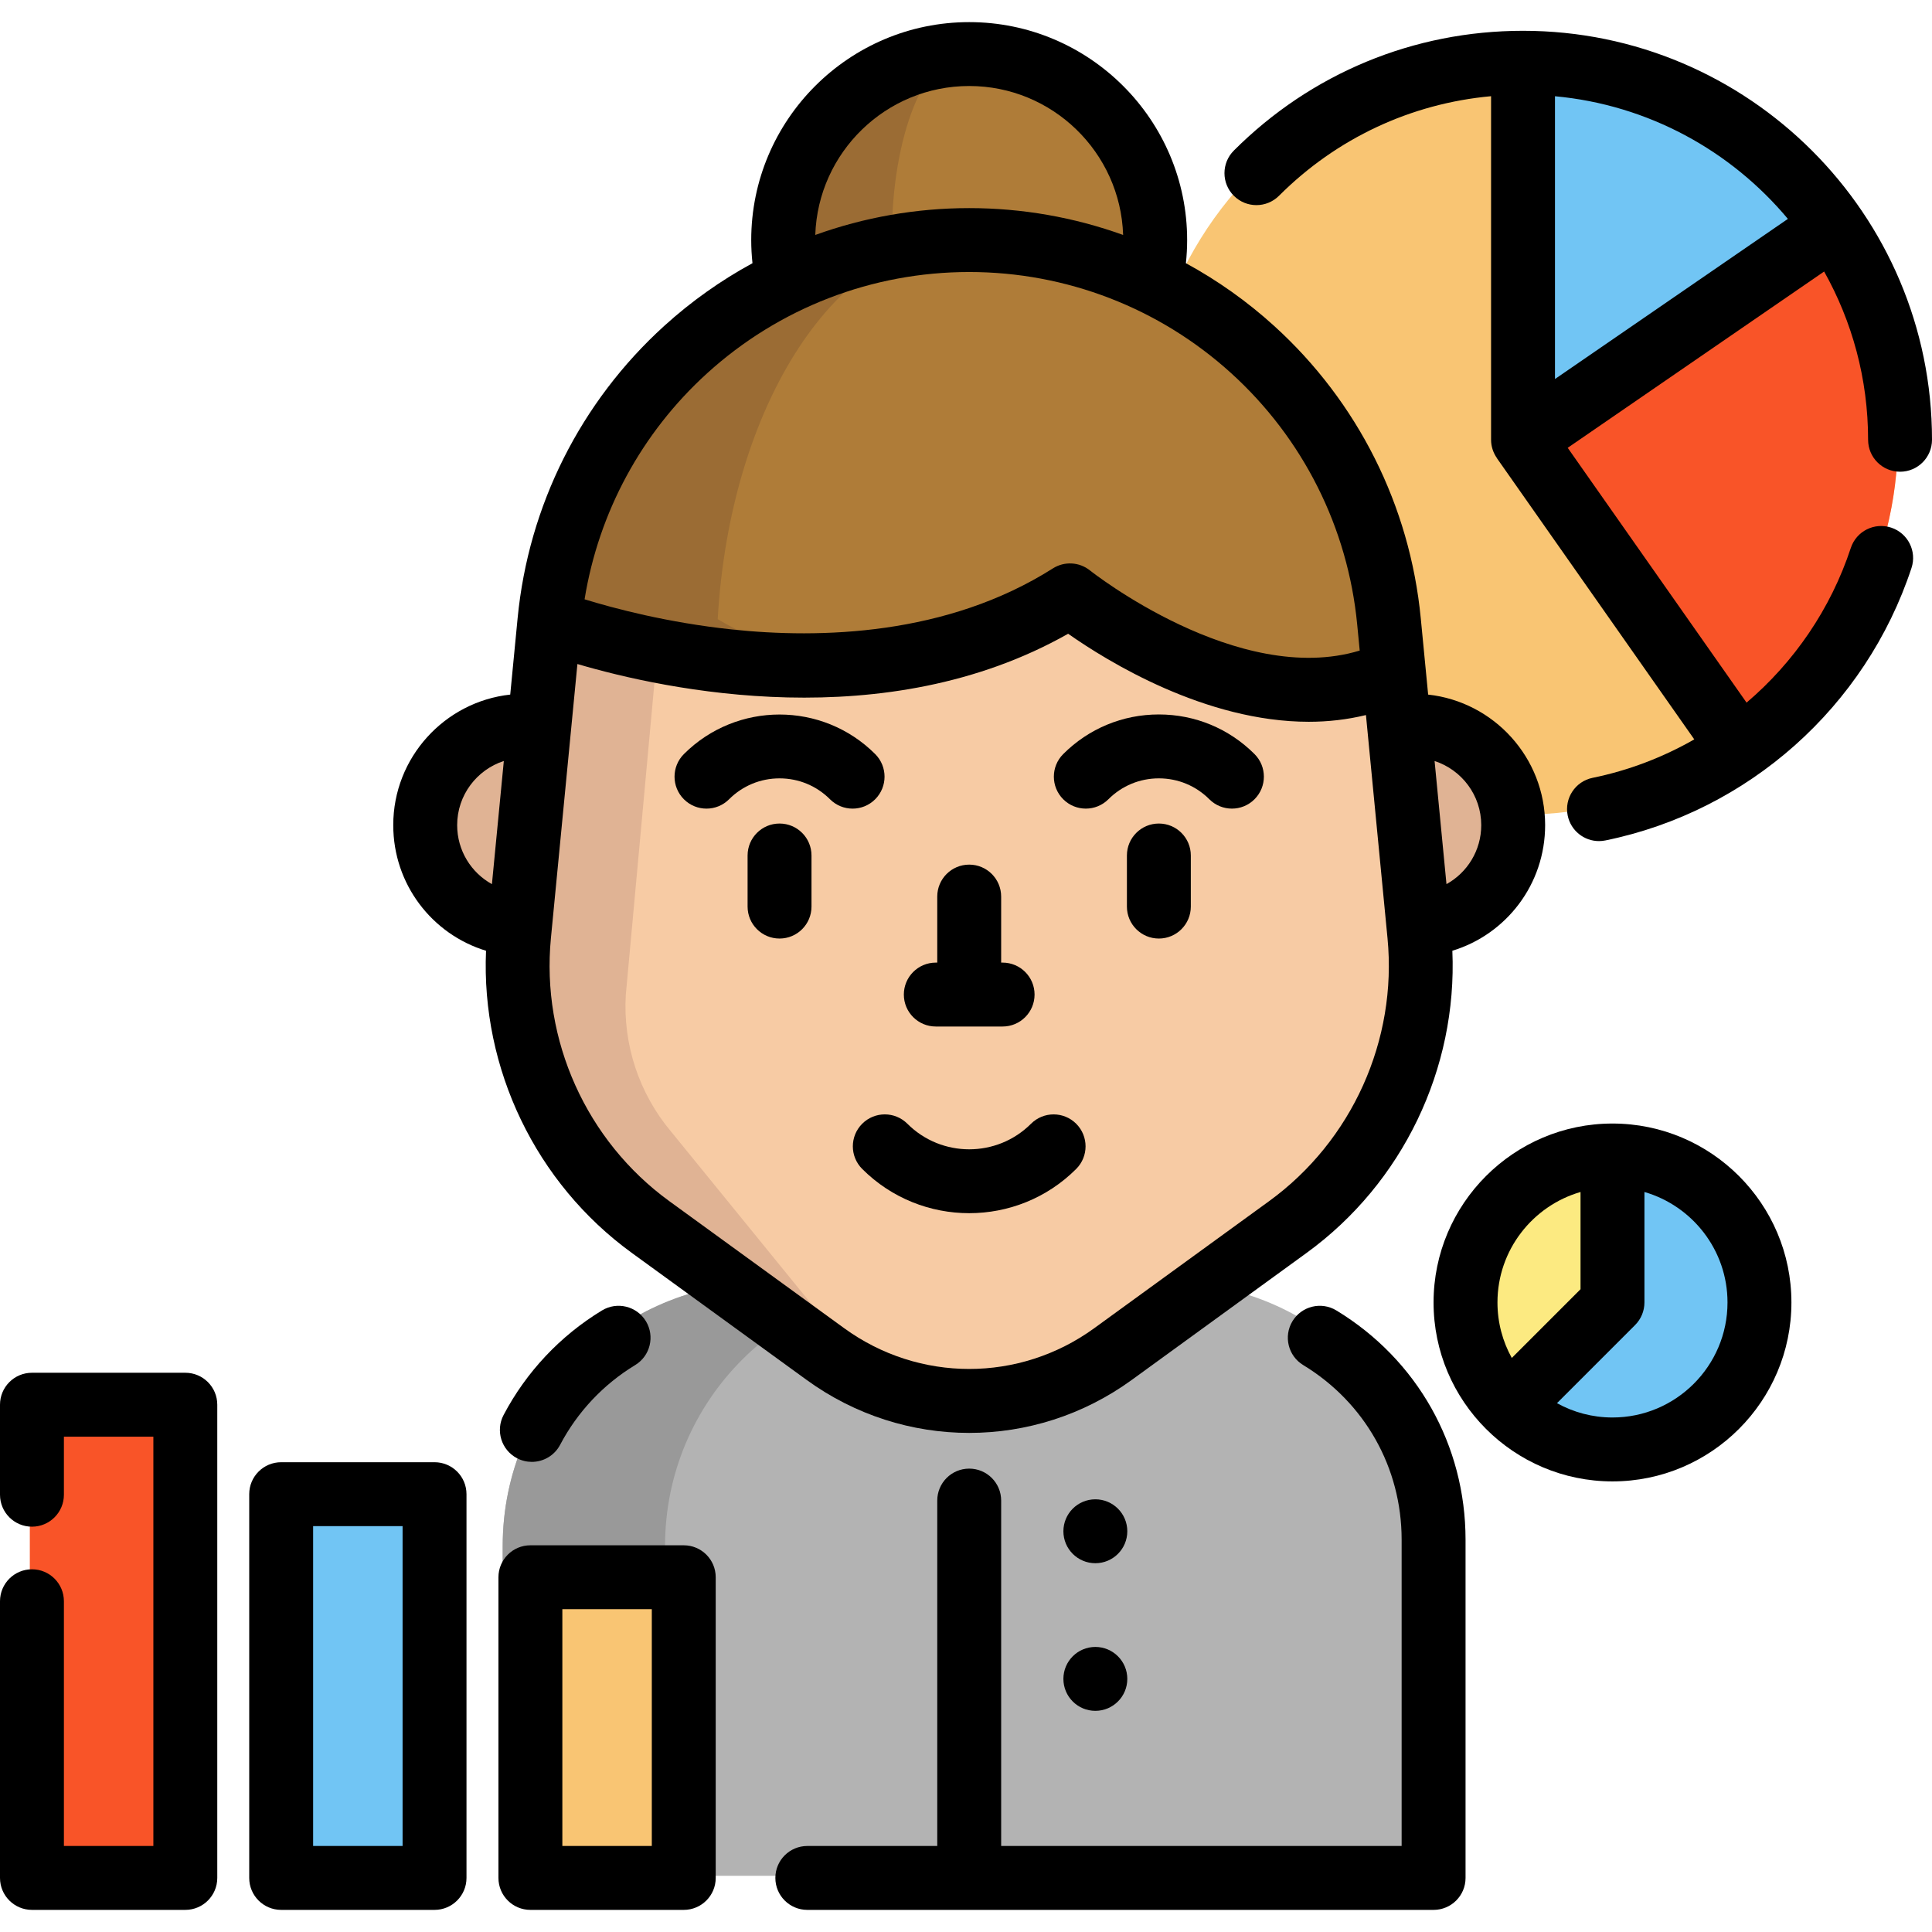
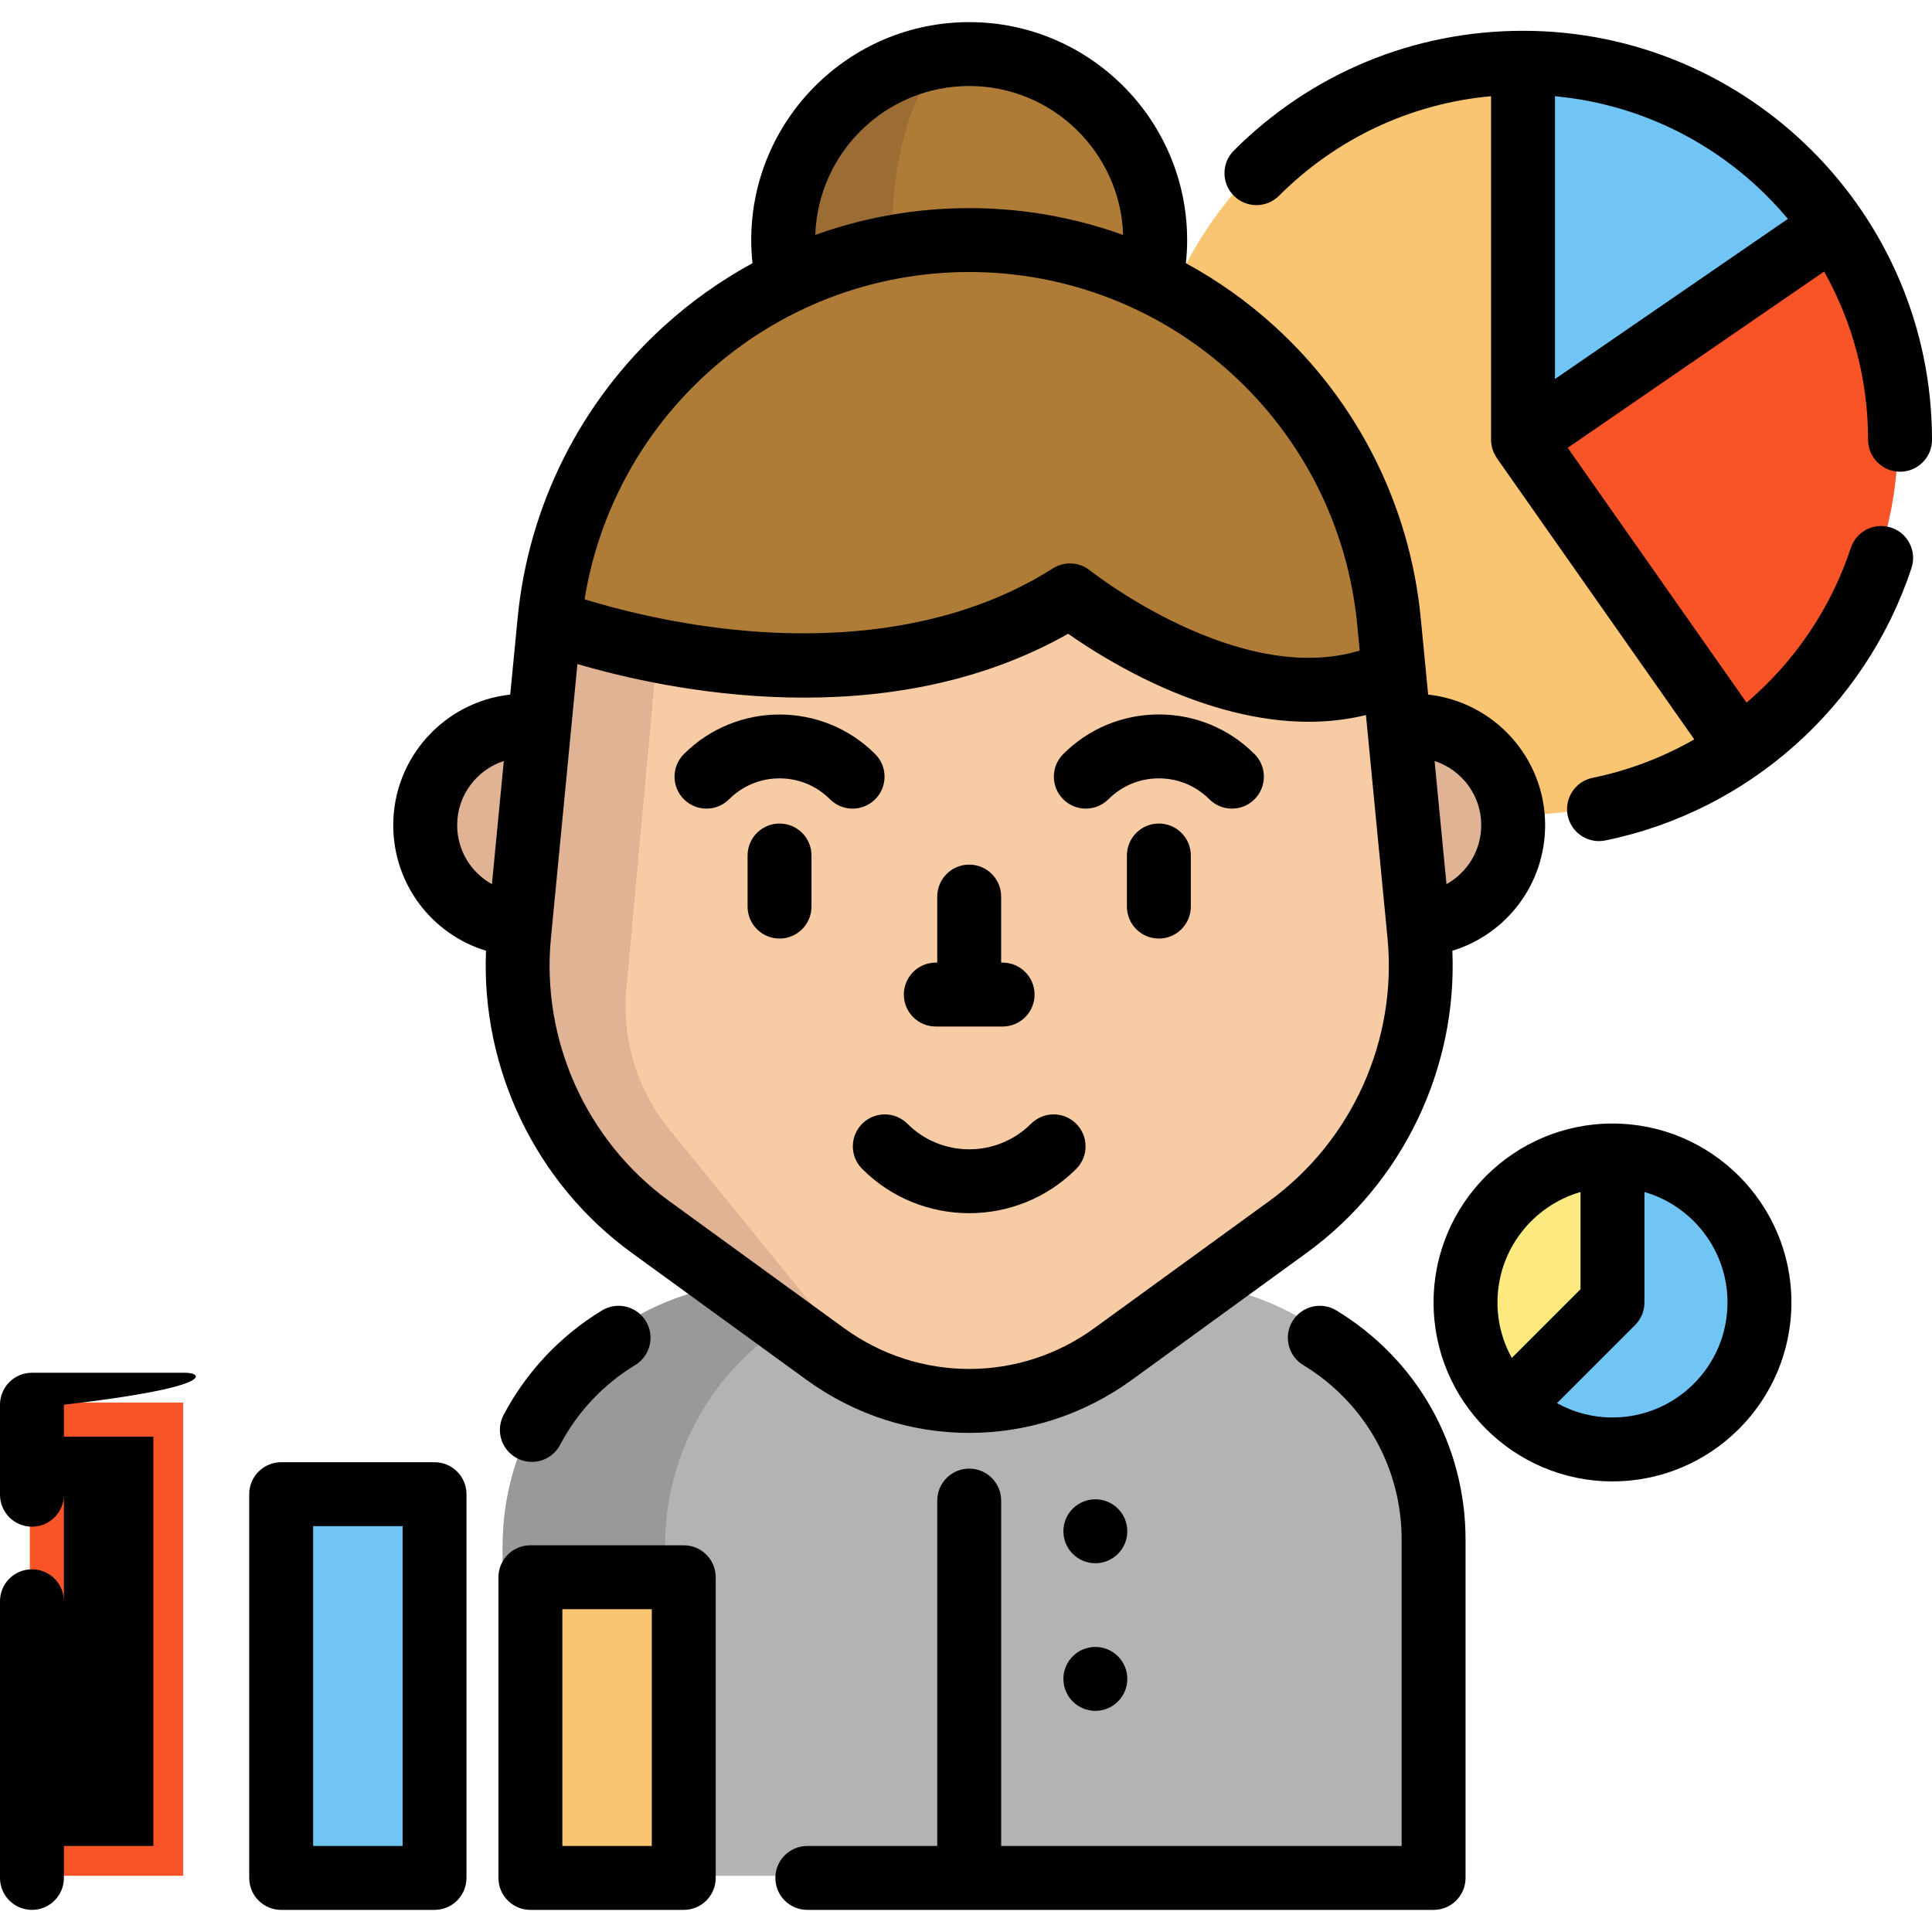
<svg xmlns="http://www.w3.org/2000/svg" version="1.1" id="Layer_1" x="0px" y="0px" viewBox="0 0 512 512" style="enable-background:new 0 0 512 512;" xml:space="preserve">
  <circle style="fill:#71C5F4;" cx="426.759" cy="344.607" r="38.95" />
  <path style="fill:#FCEA81;" d="M426.761,305.65v38.952l-27.538,27.538c-7.057-7.045-11.415-16.789-11.415-27.538  C387.809,323.083,405.253,305.65,426.761,305.65z" />
  <circle style="fill:#F9C573;" cx="403.049" cy="115.985" r="99.921" />
  <path style="fill:#AF7C38;" d="M304.371,73.917c0.79-3.489,1.208-7.124,1.208-10.861c0-27.221-22.073-49.294-49.294-49.294  S206.99,35.834,206.99,63.055c0,3.737,0.418,7.373,1.208,10.861" />
  <path style="fill:#9B6C34;" d="M206.99,63.055c0,3.737,0.418,7.373,1.208,10.861h28.636c-0.32-3.489-0.489-7.124-0.489-10.861  c0-27.221,8.929-49.294,19.939-49.294C229.063,13.761,206.99,35.834,206.99,63.055z" />
  <g>
    <path style="fill:#E0B394;" d="M137.266,244.418c-14-0.621-25.144-12.171-25.144-26.318c0-14.542,11.787-26.341,26.341-26.341   c1.31,0,2.597,0.09,3.861,0.282" />
    <path style="fill:#E0B394;" d="M375.292,244.418c14-0.621,25.155-12.171,25.155-26.318c0-14.542-11.799-26.341-26.352-26.341   c-1.31,0-2.608,0.102-3.861,0.282" />
  </g>
  <path style="fill:#B3B3B3;" d="M309.528,339.857h-106.48c-38.564,0-69.827,31.262-69.827,69.827v87.422h246.133v-87.422  C379.354,371.119,348.092,339.857,309.528,339.857z" />
  <path style="fill:#999999;" d="M246.072,339.857h-43.024c-38.564,0-69.827,31.262-69.827,69.827v87.422h43.024v-87.422  C176.245,371.119,207.507,339.857,246.072,339.857z" />
  <path style="fill:#F7CBA4;" d="M218.178,358.277l-46.346-33.673c-24.491-17.794-37.741-47.219-34.829-77.352l8.039-83.186  c5.537-57.294,53.683-101.012,111.243-101.012l0,0c57.56,0,105.706,43.718,111.243,101.012l8.039,83.186  c2.912,30.133-10.338,59.557-34.829,77.352l-46.346,33.673C271.669,374.785,240.9,374.785,218.178,358.277z" />
  <path style="fill:#E0B394;" d="M165.844,263.646c-0.779,13.176,3.511,26.138,12.002,36.243l48.44,59.524  c2.529,3.015,5.397,5.544,8.502,7.565c-5.826-2.032-11.426-4.945-16.608-8.705l-46.348-33.668  c-24.489-17.794-37.733-47.217-34.82-77.351l8.028-83.188c5.487-56.735,52.749-100.158,109.574-100.982  c-35.001,0.847-74.634,33.838-76.7,68.974L165.844,263.646z" />
  <path style="fill:#AF7C38;" d="M367.532,164.064l1.287,13.368C330.443,195.383,283,157.222,283,157.222  c-58.711,37.259-137.959,6.842-137.959,6.842c5.532-57.288,53.686-101.005,111.245-101.005c28.78,0,55.199,10.929,75.127,29.017  C351.342,110.174,364.755,135.42,367.532,164.064z" />
-   <path style="fill:#9B6C34;" d="M190.203,164.064c0,0,14.576,9.382,33.544,11.347c-41.978,2.755-78.706-11.347-78.706-11.347  c5.532-57.288,53.686-101.005,111.245-101.005C222.077,63.284,193.489,106.922,190.203,164.064z" />
  <path style="fill:#F95428;" d="M485.394,59.37c11.087,16.089,17.579,35.588,17.579,56.611c0,33.815-16.8,63.712-42.509,81.788  l-57.412-81.788L485.394,59.37z" />
  <path style="fill:#71C5F4;" d="M485.394,59.37l-82.342,56.611V16.06C437.217,16.06,467.374,33.21,485.394,59.37z" />
  <rect x="139.991" y="417.419" style="fill:#F9C573;" width="40.644" height="79.688" />
  <rect x="73.953" y="395.403" style="fill:#71C5F4;" width="40.644" height="101.705" />
  <rect x="7.903" y="371.693" style="fill:#F95428;" width="40.644" height="125.404" />
  <path d="M159.534,347.28c-11.05,6.708-20.07,16.293-26.083,27.719c-2.178,4.139-0.589,9.259,3.55,11.437  c1.259,0.663,2.607,0.977,3.937,0.977c3.043,0,5.985-1.646,7.5-4.525c4.584-8.708,11.46-16.016,19.886-21.13  c3.998-2.426,5.27-7.635,2.844-11.633C168.741,346.127,163.533,344.853,159.534,347.28z" />
  <path d="M354.152,347.28c-3.996-2.426-9.205-1.153-11.633,2.844c-2.426,3.998-1.153,9.206,2.845,11.633  c16.333,9.915,26.084,27.216,26.084,46.279v81.168H265.318v-91.538c0-4.677-3.79-8.468-8.468-8.468  c-4.677,0-8.468,3.791-8.468,8.468v91.538h-34.436c-4.677,0-8.468,3.791-8.468,8.468c0,4.677,3.791,8.468,8.468,8.468h165.971  c4.678,0,8.468-3.791,8.468-8.468v-89.635C388.385,383.005,375.588,360.293,354.152,347.28z" />
  <path d="M167.419,332.02l46.346,33.673l0,0c12.886,9.363,27.982,14.043,43.083,14.043c15.097-0.001,30.2-4.681,43.082-14.042  l46.348-33.673c25.454-18.494,39.953-48.815,38.612-80.063c14.313-4.363,24.587-17.629,24.587-33.291  c0-17.903-13.593-32.688-31.003-34.595l-1.958-20.253c-2.88-29.809-16.677-57.313-38.848-77.445  c-7.173-6.513-15.031-12.073-23.392-16.623c0.216-2.031,0.331-4.078,0.331-6.127c0-31.851-25.912-57.762-57.761-57.762  c-31.851,0-57.763,25.912-57.763,57.762c0,2.05,0.116,4.096,0.332,6.127c-8.361,4.55-16.22,10.111-23.393,16.623  c-22.171,20.132-35.968,47.636-38.848,77.445l-1.957,20.253c-17.409,1.902-31.002,16.69-31.002,34.596  c0,15.666,10.275,28.934,24.587,33.293C127.468,283.208,141.965,313.526,167.419,332.02z M336.325,318.318l-46.348,33.673  c-19.815,14.395-46.441,14.397-66.257,0l0,0l-46.346-33.673c-21.966-15.959-33.989-42.661-31.377-69.687l7.022-72.657  c23.45,6.897,81.641,19.386,130.048-8.023c10.472,7.354,36.378,23.33,63.793,23.328c5.022,0,10.093-0.559,15.13-1.783l5.715,59.134  C370.314,275.656,358.291,302.359,336.325,318.318z M392.544,218.665c0,6.731-3.701,12.591-9.212,15.641l-3.153-32.633  C387.346,204.003,392.544,210.735,392.544,218.665z M256.85,22.793c22.057,0,40.072,17.586,40.791,39.472  c-12.959-4.672-26.738-7.114-40.793-7.114c-14.053,0-27.832,2.442-40.791,7.114C216.776,40.378,234.792,22.793,256.85,22.793z   M187.411,98.908c19.048-17.297,43.709-26.822,69.439-26.822c25.729,0,50.39,9.526,69.438,26.822  c19.048,17.296,30.901,40.926,33.377,66.536l0.673,6.963c-32.195,9.773-71.066-20.9-71.47-21.223  c-2.824-2.273-6.782-2.493-9.844-0.551c-28.133,17.854-61.811,18.651-85.11,16.174c-17.08-1.814-31.276-5.605-38.995-7.986  C158.651,135.781,170.018,114.701,187.411,98.908z M121.154,218.665c0-7.933,5.199-14.666,12.365-16.996l-3.153,32.639  C124.855,231.26,121.154,225.398,121.154,218.665z" />
  <path d="M206.587,218.245c-4.677,0-8.468,3.791-8.468,8.468v13.544c0,4.677,3.791,8.468,8.468,8.468s8.468-3.791,8.468-8.468  v-13.544C215.055,222.036,211.264,218.245,206.587,218.245z" />
  <path d="M307.111,189.337c-9.575,0-18.577,3.729-25.348,10.499c-3.307,3.307-3.307,8.669,0.001,11.975  c3.306,3.308,8.668,3.307,11.975,0c3.571-3.572,8.32-5.539,13.372-5.539c5.051,0,9.801,1.967,13.374,5.539  c1.653,1.654,3.821,2.481,5.987,2.481s4.334-0.826,5.988-2.481c3.307-3.307,3.307-8.669-0.001-11.975  C325.688,193.067,316.687,189.337,307.111,189.337z" />
  <path d="M231.935,199.838c-13.975-13.977-36.718-13.978-50.696,0c-3.307,3.307-3.307,8.669,0,11.975  c3.307,3.307,8.669,3.307,11.975,0c3.572-3.572,8.321-5.539,13.372-5.539c5.051,0,9.8,1.967,13.372,5.539  c1.653,1.653,3.821,2.481,5.987,2.481s4.334-0.826,5.987-2.481C235.242,208.506,235.242,203.145,231.935,199.838z" />
  <path d="M307.111,218.245c-4.678,0-8.468,3.791-8.468,8.468v13.544c0,4.677,3.79,8.468,8.468,8.468s8.468-3.791,8.468-8.468v-13.544  C315.579,222.036,311.789,218.245,307.111,218.245z" />
  <path d="M273.23,297.805c-9.032,9.032-23.73,9.032-32.763,0c-3.307-3.308-8.669-3.307-11.975,0c-3.307,3.307-3.307,8.669,0,11.975  c7.819,7.819,18.086,11.726,28.356,11.726c10.269,0,20.54-3.909,28.356-11.725c3.308-3.307,3.308-8.669,0.001-11.976  C281.899,294.501,276.537,294.5,273.23,297.805z" />
  <path d="M247.995,272.037h17.707c4.678,0,8.468-3.791,8.468-8.468c0-4.677-3.79-8.468-8.468-8.468h-0.386v-17.5  c0-4.677-3.79-8.468-8.468-8.468c-4.677,0-8.468,3.791-8.468,8.468v17.5h-0.385c-4.677,0-8.468,3.791-8.468,8.468  C239.527,268.246,243.318,272.037,247.995,272.037z" />
  <path d="M483.414,71.954c7.407,13.202,11.651,28.406,11.651,44.591c0,4.677,3.79,8.468,8.468,8.468s8.468-3.791,8.468-8.468  C512,56.782,463.38,8.161,403.617,8.161c-28.951,0-56.168,11.274-76.64,31.744c-3.307,3.307-3.307,8.669,0,11.975  c3.308,3.307,8.669,3.307,11.976,0c15.26-15.26,34.966-24.45,56.195-26.387v91.051c0,1.774,0.57,3.454,1.552,4.854l-0.016,0.011  l52.315,74.533c-8.282,4.743-17.351,8.229-26.945,10.192c-4.582,0.937-7.535,5.412-6.598,9.993c0.821,4.009,4.349,6.772,8.287,6.772  c0.562,0,1.134-0.056,1.707-0.174c37.901-7.755,68.983-35.424,81.117-72.208c1.464-4.442-0.948-9.229-5.389-10.694  c-4.445-1.466-9.23,0.948-10.694,5.389c-5.342,16.192-15.039,30.281-27.627,40.992l-47.398-67.527L483.414,71.954z M473.808,58.007  l-61.723,42.439V25.504C436.815,27.787,458.721,39.948,473.808,58.007z" />
  <path d="M181.204,409.519H140.56c-4.677,0-8.468,3.791-8.468,8.468v79.684c0,4.677,3.791,8.468,8.468,8.468h40.644  c4.677,0,8.468-3.791,8.468-8.468v-79.684C189.672,413.311,185.88,409.519,181.204,409.519z M172.736,489.202h-23.708v-62.748  h23.708V489.202z" />
  <path d="M115.158,387.504H74.514c-4.677,0-8.468,3.791-8.468,8.468v101.699c0,4.677,3.791,8.468,8.468,8.468h40.644  c4.677,0,8.468-3.791,8.468-8.468V395.972C123.625,391.295,119.834,387.504,115.158,387.504z M106.69,489.202H82.982v-84.764h23.708  V489.202z" />
-   <path d="M49.111,363.795H8.468c-4.677,0-8.468,3.791-8.468,8.468v23.855c0,4.677,3.791,8.468,8.468,8.468s8.468-3.791,8.468-8.468  v-15.387h23.708v108.473H16.936v-64.858c0-4.677-3.791-8.468-8.468-8.468S0,419.668,0,424.345v73.326  c0,4.677,3.791,8.468,8.468,8.468h40.644c4.677,0,8.468-3.791,8.468-8.468V372.263C57.579,367.586,53.788,363.795,49.111,363.795z" />
+   <path d="M49.111,363.795H8.468c-4.677,0-8.468,3.791-8.468,8.468v23.855c0,4.677,3.791,8.468,8.468,8.468s8.468-3.791,8.468-8.468  v-15.387h23.708v108.473H16.936v-64.858c0-4.677-3.791-8.468-8.468-8.468S0,419.668,0,424.345v73.326  c0,4.677,3.791,8.468,8.468,8.468c4.677,0,8.468-3.791,8.468-8.468V372.263C57.579,367.586,53.788,363.795,49.111,363.795z" />
  <path d="M427.326,297.749c-26.147,0-47.418,21.271-47.418,47.419c0,26.147,21.271,47.418,47.418,47.418  c26.147,0,47.418-21.271,47.418-47.418C474.744,319.02,453.472,297.749,427.326,297.749z M418.858,315.889v25.769l-18.218,18.218  c-2.416-4.365-3.796-9.379-3.796-14.71C396.844,331.296,406.158,319.569,418.858,315.889z M427.326,375.649  c-5.333,0-10.347-1.38-14.712-3.796l20.699-20.699c1.587-1.587,2.479-3.742,2.479-5.987v-29.277  c12.7,3.68,22.014,15.407,22.014,29.277C457.808,361.975,444.134,375.649,427.326,375.649z" />
  <circle cx="290.279" cy="405.801" r="8.468" />
  <circle cx="290.279" cy="444.923" r="8.468" />
  <g>
</g>
  <g>
</g>
  <g>
</g>
  <g>
</g>
  <g>
</g>
  <g>
</g>
  <g>
</g>
  <g>
</g>
  <g>
</g>
  <g>
</g>
  <g>
</g>
  <g>
</g>
  <g>
</g>
  <g>
</g>
  <g>
</g>
</svg>